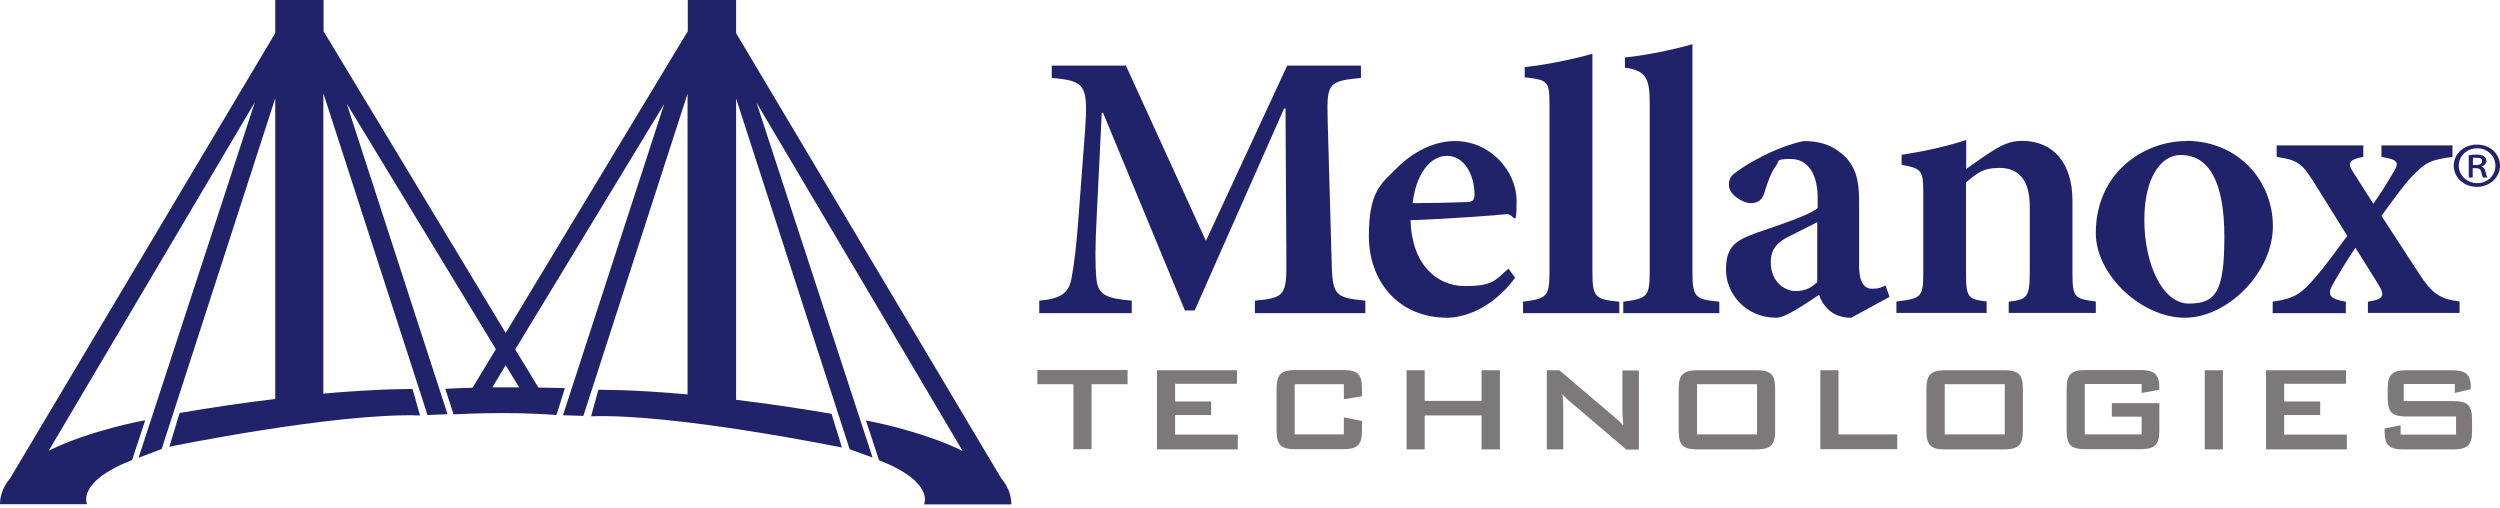
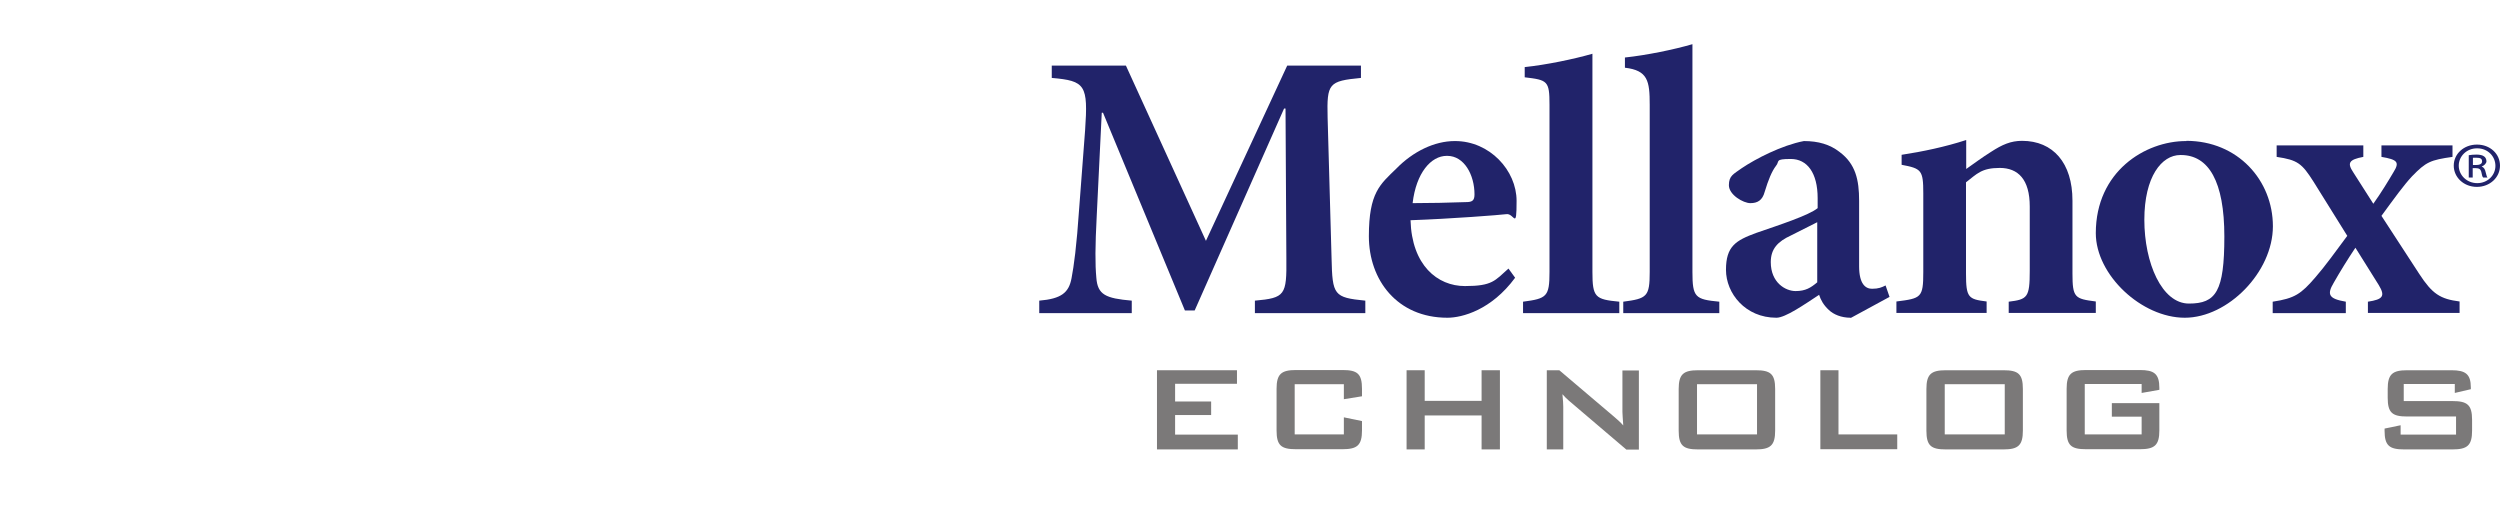
<svg xmlns="http://www.w3.org/2000/svg" width="300" height="61" viewBox="0 0 300 61" fill="none">
-   <path d="M62.28 46.479C61.305 46.479 60.23 46.479 59.08 46.479L60.68 43.829L62.28 46.454V46.479ZM121.36 60.505C121.36 59.355 120.91 58.305 120.135 57.38L88.332 3.975V0H82.532V3.75L60.68 39.953L38.828 3.75V0H33.028V3.975L1.225 57.38C0.45 58.305 0 59.355 0 60.505H10.451C10.451 60.505 9.101 57.83 15.851 55.205L17.427 50.429C17.427 50.429 10.901 51.579 5.85 54.08L30.578 12.276L16.626 54.93L19.402 53.88L33.028 11.801V47.879C29.652 48.279 25.827 48.829 21.552 49.554L20.327 53.605C20.327 53.605 40.328 49.504 50.404 49.854L49.504 46.679C49.504 46.679 45.729 46.629 38.803 47.229V11.201L51.304 49.804L53.705 49.704L41.603 12.426L59.505 41.904L56.705 46.529C55.655 46.554 54.554 46.604 53.429 46.654L54.429 49.729C54.429 49.729 60.93 49.329 66.756 49.804C66.806 49.804 67.781 46.579 67.781 46.579C67.781 46.579 66.581 46.529 64.605 46.504L61.83 41.928L79.707 12.476L67.556 49.829L70.006 49.904L82.507 11.251V47.329C75.606 46.704 71.806 46.779 71.806 46.779L70.931 49.954C81.007 49.604 101.033 53.705 101.033 53.705L99.783 49.654C95.508 48.929 91.683 48.379 88.332 47.979V11.826L101.958 53.904L104.709 54.905L90.783 12.326L115.51 54.105C110.434 51.629 103.909 50.454 103.909 50.454L105.484 55.23C112.234 57.855 110.884 60.53 110.884 60.53H121.335L121.36 60.505Z" fill="#21236A" />
  <path d="M150.588 37.578V36.078C154.213 35.753 154.413 35.428 154.363 31.003L154.263 13.026H154.088L143.362 37.253H142.187L132.361 13.526H132.211L131.611 25.827C131.411 29.628 131.411 31.728 131.561 33.328C131.711 35.378 132.686 35.803 135.811 36.078V37.578H124.71V36.078C127.361 35.853 128.261 35.128 128.586 33.378C128.861 31.928 129.186 29.677 129.511 24.877L130.211 15.651C130.586 10.201 130.261 9.701 126.211 9.351V7.876H135.111L144.712 28.902L154.463 7.876H163.314V9.351C159.438 9.726 159.213 10.001 159.313 14.101L159.788 31.003C159.888 35.428 160.063 35.703 163.839 36.078V37.578H150.588Z" fill="#21236A" />
  <path d="M173.614 18.702C171.714 18.702 169.939 20.752 169.514 24.377C171.664 24.377 173.714 24.327 175.915 24.252C176.665 24.252 176.94 24.077 176.94 23.327C176.94 21.002 175.715 18.702 173.664 18.702H173.614ZM181.815 33.328C178.965 37.203 175.465 38.128 173.689 38.128C167.664 38.128 164.264 33.603 164.264 28.352C164.264 23.102 165.614 22.127 167.564 20.227C169.564 18.177 172.139 16.927 174.565 16.927H174.615C178.765 16.927 181.99 20.452 181.99 24.102C181.99 27.752 181.715 25.527 180.74 25.702C179.94 25.802 174.215 26.252 169.264 26.427C169.414 31.828 172.489 34.328 175.79 34.328C179.09 34.328 179.39 33.678 181.015 32.228L181.815 33.328Z" fill="#21236A" />
  <path d="M182.765 37.578V36.203C185.615 35.828 185.94 35.603 185.94 32.628V12.576C185.94 9.701 185.715 9.601 182.965 9.276V8.051C185.565 7.776 188.841 7.1 191.091 6.45V32.628C191.091 35.678 191.416 35.928 194.316 36.203V37.578H182.79H182.765Z" fill="#21236A" />
  <path d="M194.791 37.578V36.203C197.641 35.828 197.966 35.603 197.966 32.628V12.576C197.966 9.701 197.741 8.451 194.991 8.126V6.901C197.591 6.626 200.867 5.951 203.092 5.301V32.628C203.092 35.678 203.417 35.928 206.317 36.203V37.578H194.791Z" fill="#21236A" />
  <path d="M218.093 26.652C217.218 27.102 215.893 27.752 214.918 28.253C213.343 28.977 212.493 29.853 212.493 31.453C212.493 33.928 214.268 34.928 215.468 34.928C216.668 34.928 217.293 34.528 218.068 33.878V26.652H218.093ZM222.068 38.128C220.943 38.128 220.018 37.728 219.468 37.203C218.818 36.603 218.493 36.003 218.293 35.378C216.468 36.578 214.243 38.128 213.168 38.128C209.442 38.128 207.117 35.203 207.117 32.378C207.117 29.553 208.292 28.852 210.743 27.952C213.493 27.002 217.043 25.852 218.118 24.977V23.777C218.118 20.752 216.868 19.077 214.893 19.077C212.918 19.077 213.593 19.352 213.118 19.902C212.618 20.552 212.193 21.602 211.768 23.002C211.493 24.052 210.893 24.377 210.042 24.377C209.192 24.377 207.467 23.377 207.467 22.227C207.467 21.077 208.017 20.902 209.017 20.177C210.643 19.077 213.818 17.427 216.468 16.927C218.193 16.927 219.593 17.326 220.768 18.252C222.669 19.677 223.094 21.577 223.094 24.102V31.953C223.094 34.053 223.844 34.653 224.644 34.653C225.444 34.653 225.819 34.478 226.269 34.253L226.744 35.628L222.093 38.153L222.068 38.128Z" fill="#21236A" />
  <path d="M241.045 37.578V36.203C243.295 35.928 243.57 35.703 243.57 32.503V24.777C243.57 21.527 242.17 20.151 239.97 20.151C237.77 20.151 237.22 20.877 235.92 21.877V32.803C235.92 35.728 236.195 35.903 238.395 36.178V37.553H227.569V36.178C230.544 35.803 230.794 35.728 230.794 32.653V23.202C230.794 20.402 230.569 20.227 228.194 19.776V18.576C230.669 18.201 233.419 17.626 235.945 16.801V20.277C236.87 19.627 237.845 18.901 238.92 18.226C240.27 17.351 241.295 16.901 242.645 16.901C246.371 16.901 248.696 19.552 248.696 24.077V32.803C248.696 35.728 248.971 35.853 251.496 36.178V37.553H241.045V37.578Z" fill="#21236A" />
  <path d="M261.647 18.602C259.397 18.602 257.321 21.202 257.321 26.377C257.321 31.553 259.422 36.428 262.672 36.428C265.922 36.428 266.922 34.978 266.922 28.377C266.922 21.777 265.047 18.602 261.697 18.602H261.647ZM262.347 16.901C268.547 16.901 272.748 21.652 272.748 27.152C272.748 32.653 267.347 38.128 262.172 38.128C256.996 38.128 251.496 33.003 251.496 27.977C251.496 20.577 257.421 16.926 262.322 16.926H262.372L262.347 16.901Z" fill="#21236A" />
  <path d="M284.149 37.578V36.203C285.974 35.928 286.249 35.528 285.449 34.203L282.649 29.727C281.723 31.103 280.773 32.653 280.048 33.928C279.198 35.353 279.448 35.853 281.498 36.203V37.578H272.723V36.203C275.373 35.803 276.123 35.278 277.848 33.278C279.048 31.903 280.273 30.177 281.673 28.302L277.623 21.802C276.223 19.602 275.723 19.202 273.198 18.826V17.451H283.599V18.826C281.874 19.152 281.648 19.552 282.374 20.652L284.799 24.452C285.774 23.077 286.574 21.752 287.224 20.652C287.974 19.452 287.699 19.152 285.774 18.826V17.451H294.3V18.826C291.649 19.202 291.124 19.427 289.449 21.152C288.424 22.252 287.349 23.752 285.774 25.902L290.299 32.853C291.874 35.278 292.824 35.878 295.15 36.178V37.553H284.149V37.578Z" fill="#21236A" />
  <path d="M296.75 19.802H297.1C297.5 19.802 297.85 19.701 297.85 19.377C297.85 19.052 297.675 18.926 297.15 18.926C296.625 18.926 296.825 18.926 296.75 18.951V19.776V19.802ZM296.75 21.302H296.25V18.626C296.525 18.576 296.825 18.551 297.2 18.551C297.575 18.551 297.925 18.626 298.1 18.776C298.25 18.876 298.375 19.102 298.375 19.352C298.375 19.602 298.1 19.877 297.8 19.977C298.075 20.102 298.2 20.302 298.275 20.652C298.375 21.052 298.425 21.227 298.5 21.302H297.975C297.875 21.202 297.825 20.977 297.75 20.602C297.675 20.302 297.475 20.177 297.075 20.177H296.725V21.302H296.75ZM297.225 17.801C296 17.801 295.05 18.751 295.05 19.877C295.05 21.002 296 21.977 297.275 21.977C298.5 21.977 299.45 21.052 299.45 19.901C299.45 18.751 298.525 17.801 297.275 17.801H297.225ZM297.25 17.351C298.8 17.351 300 18.451 300 19.877C300 21.302 298.775 22.427 297.225 22.427C295.675 22.427 294.45 21.302 294.45 19.877C294.45 18.451 295.675 17.351 297.225 17.351H297.25Z" fill="#21236A" />
-   <path d="M130.986 53.905H128.811V46.104H124.485V44.404H135.311V46.104H130.986V53.905Z" fill="#7B7979" />
  <path d="M138.812 44.429H148.437V46.054H141.012V48.179H145.337V49.804H141.012V52.154H148.537V53.929H138.837V44.429H138.812Z" fill="#7B7979" />
  <path d="M155.363 46.104V52.13H161.263V50.079L163.439 50.529V51.654C163.439 53.43 162.864 53.905 161.113 53.905H155.513C153.738 53.905 153.188 53.455 153.188 51.654V46.654C153.188 44.879 153.763 44.404 155.513 44.404H161.113C162.889 44.404 163.439 44.854 163.439 46.654V47.554L161.263 47.904V46.104H155.363Z" fill="#7B7979" />
  <path d="M168.789 44.429H170.964V48.104H177.79V44.429H179.99V53.929H177.79V49.854H170.964V53.929H168.789V44.429Z" fill="#7B7979" />
  <path d="M185.615 44.429H187.116L193.716 50.029C194.091 50.354 194.466 50.679 194.791 51.054C194.741 50.254 194.691 49.704 194.691 49.429V44.454H196.666V53.955H195.166L188.266 48.079C187.991 47.829 187.741 47.604 187.491 47.304C187.566 48.029 187.591 48.529 187.591 48.804V53.929H185.615V44.429Z" fill="#7B7979" />
  <path d="M210.843 52.129V46.104H203.642V52.129H210.843ZM203.767 44.429H210.693C212.468 44.429 213.018 44.879 213.018 46.679V51.679C213.018 53.455 212.443 53.929 210.693 53.929H203.767C201.992 53.929 201.442 53.48 201.442 51.679V46.679C201.442 44.904 202.017 44.429 203.767 44.429Z" fill="#7B7979" />
  <path d="M218.443 44.429H220.618V52.13H227.669V53.905H218.443V44.404V44.429Z" fill="#7B7979" />
  <path d="M240.57 52.129V46.104H233.369V52.129H240.57ZM233.494 44.429H240.42C242.195 44.429 242.745 44.879 242.745 46.679V51.679C242.745 53.455 242.17 53.929 240.42 53.929H233.494C231.719 53.929 231.169 53.48 231.169 51.679V46.679C231.169 44.904 231.744 44.429 233.494 44.429Z" fill="#7B7979" />
  <path d="M250.171 46.104V52.13H256.996V50.004H253.421V48.379H259.122V51.654C259.122 53.43 258.547 53.905 256.796 53.905H250.321C248.546 53.905 247.996 53.455 247.996 51.654V46.654C247.996 44.879 248.571 44.404 250.321 44.404H256.796C258.497 44.404 259.122 44.854 259.122 46.554V46.779L256.996 47.154V46.079H250.171V46.104Z" fill="#7B7979" />
-   <path d="M264.572 44.429H266.747V53.929H264.572V44.429Z" fill="#7B7979" />
-   <path d="M271.898 44.429H281.523V46.054H274.098V48.179H278.423V49.804H274.098V52.154H281.623V53.929H271.923V44.429H271.898Z" fill="#7B7979" />
  <path d="M288.449 46.079V48.129H294.3C296.075 48.129 296.65 48.579 296.65 50.379V51.679C296.65 53.455 296.075 53.929 294.3 53.929H288.499C286.724 53.929 286.149 53.48 286.149 51.679V51.429L288.074 51.029V52.154H294.725V49.979H288.849C287.074 49.979 286.524 49.529 286.524 47.729V46.679C286.524 44.904 287.099 44.429 288.849 44.429H294.174C295.85 44.429 296.5 44.879 296.5 46.504V46.704L294.575 47.154V46.079H288.424H288.449Z" fill="#7B7979" />
</svg>